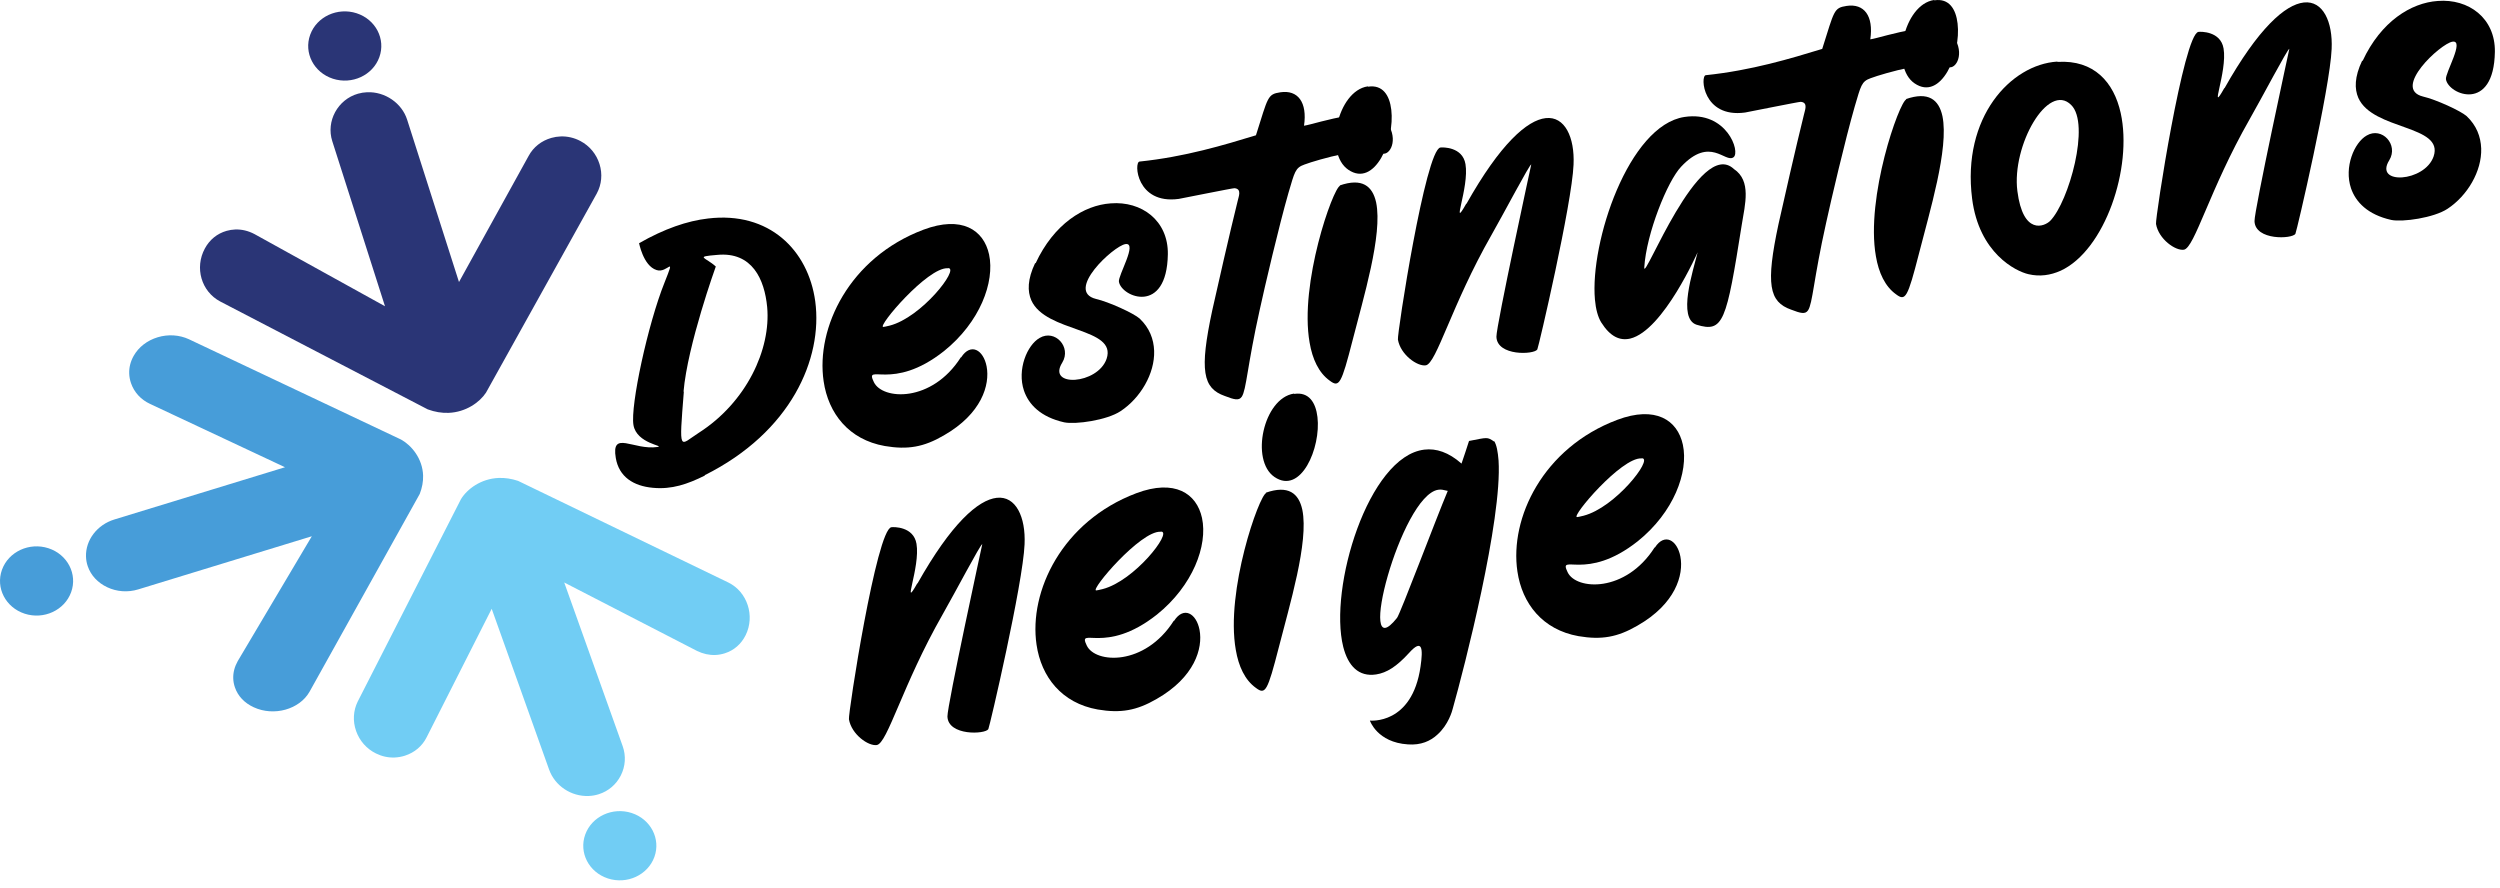
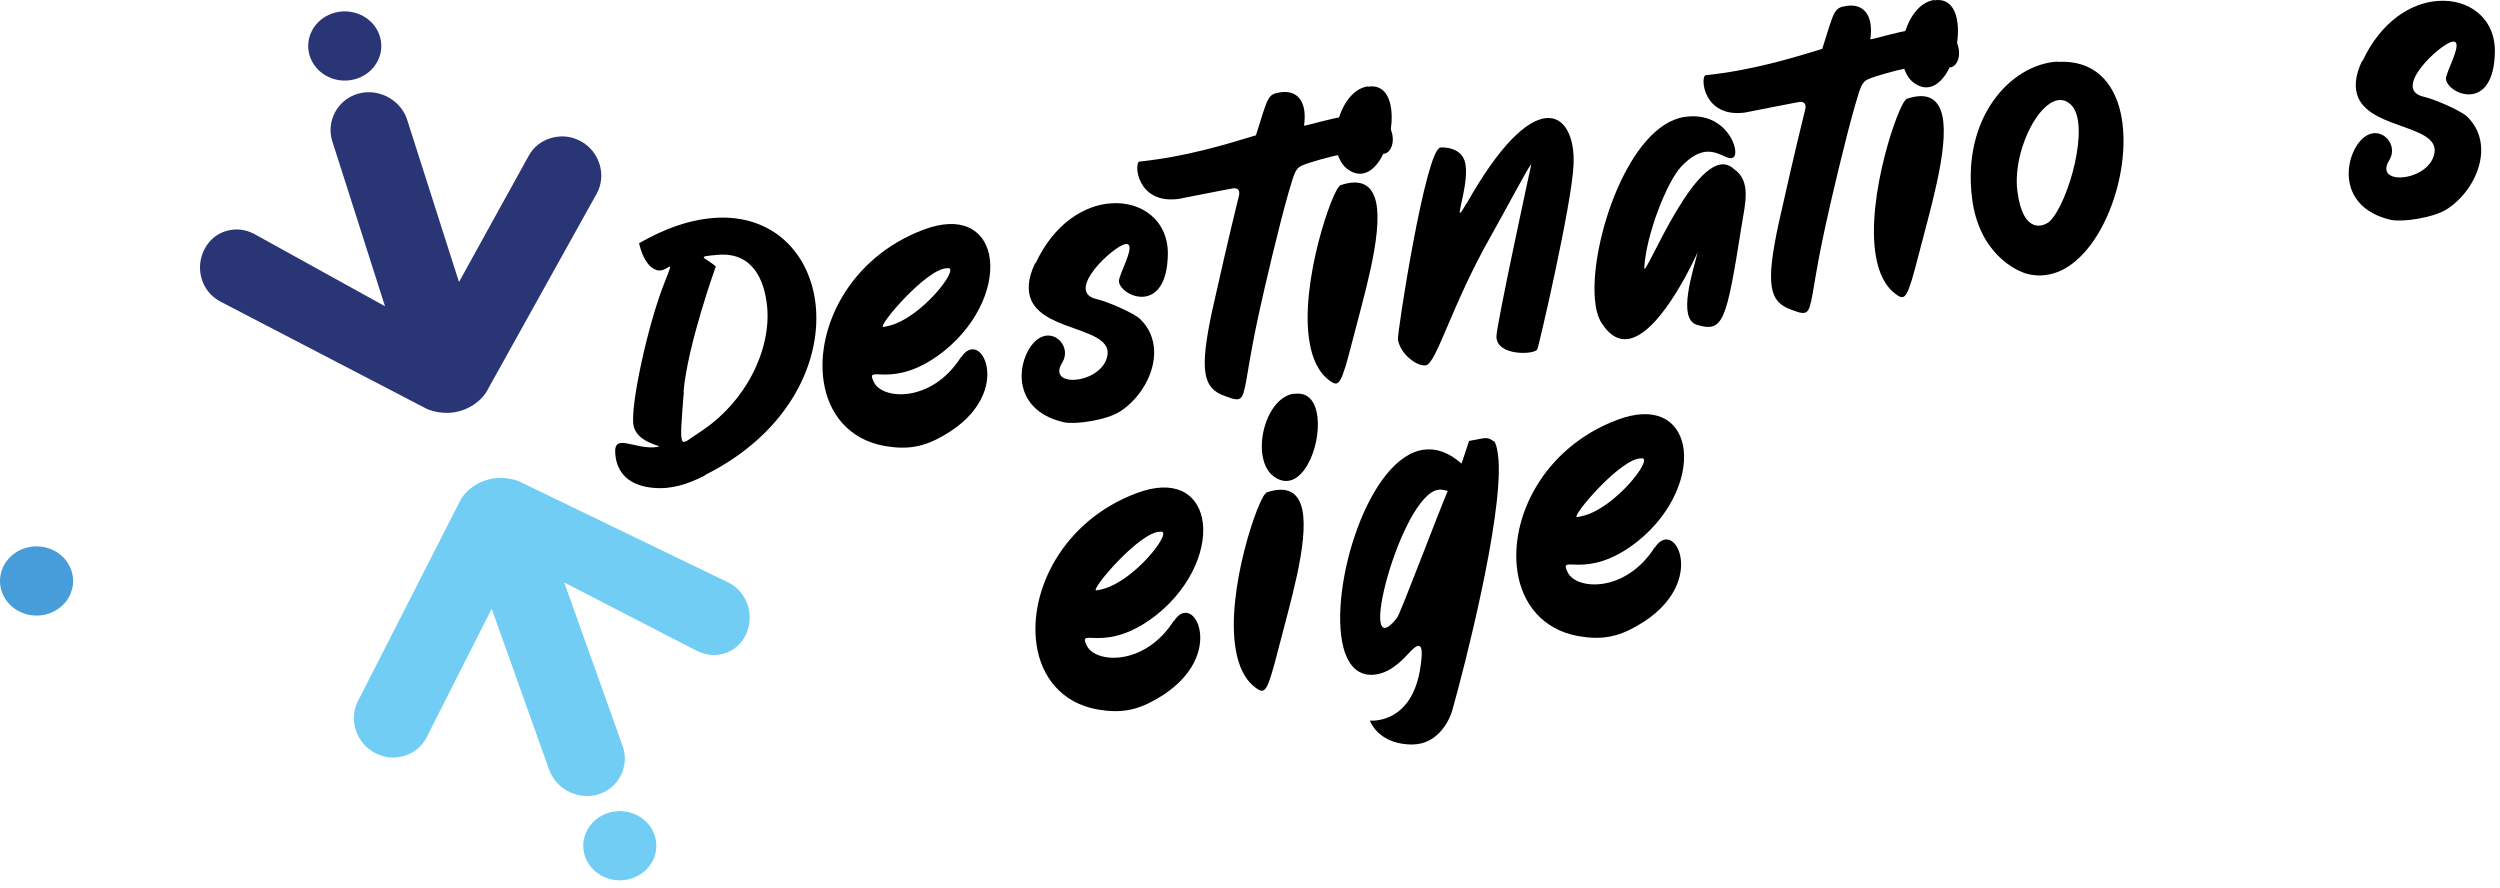
<svg xmlns="http://www.w3.org/2000/svg" width="245" height="87" viewBox="0 0 245 87" fill="none">
  <g clip-path="url(#clip0_25_2)">
    <path d="M69.072 46.605C67.382 47.441 65.846 47.984 63.982 47.805C62.079 47.633 60.662 46.731 60.348 44.889C59.875 42.108 62.098 44.16 64.44 43.803C65.195 43.688 62.392 43.497 62.079 41.656C61.76 39.778 63.491 31.762 65.122 27.695C66.262 24.821 65.424 26.839 64.342 26.464C63.008 26.051 62.606 23.683 62.631 23.833C65.119 22.412 67.351 21.648 69.388 21.413C75.376 20.693 79.202 24.507 79.894 29.529C80.648 35.16 77.514 42.348 69.066 46.567L69.072 46.605ZM67.018 38.357C66.526 44.564 66.571 43.632 68.482 42.415C73.147 39.428 75.563 34.239 75.183 30.093C74.927 27.395 73.727 24.647 70.28 24.98C68.031 25.168 69.135 25.193 70.148 26.119C70.148 26.119 67.38 33.789 66.984 38.401L67.018 38.357Z" fill="black" />
    <path d="M94.197 35.015C95.14 33.564 96.373 34.283 96.688 35.906C97.032 37.704 96.213 40.552 92.473 42.683C90.519 43.816 88.954 44.091 86.704 43.708C83.185 43.084 81.177 40.522 80.716 37.361C79.942 32.143 83.218 25.255 90.497 22.511C94.245 21.104 96.404 22.518 96.93 24.941C97.507 27.649 96.028 31.578 92.521 34.399C87.418 38.446 84.69 35.484 85.638 37.445C86.474 39.206 91.314 39.484 94.16 35.02L94.197 35.015ZM92.865 26.288C90.893 26.189 85.944 32.027 86.558 32.041C86.596 32.038 86.896 31.989 87.189 31.91C90.312 31.107 94.022 26.33 92.94 26.276L92.865 26.288Z" fill="black" />
    <path d="M101.486 25.808C103.282 21.94 106.23 20.112 108.845 19.93C111.872 19.686 114.5 21.609 114.449 24.92C114.353 30.888 109.913 29.133 109.654 27.612C109.552 27.01 111.525 23.732 110.292 23.921C109.133 24.097 104.328 28.533 107.41 29.297C108.648 29.58 111.098 30.694 111.688 31.221C112.646 32.129 113.064 33.226 113.106 34.381C113.181 36.621 111.749 39.017 109.818 40.292C108.474 41.186 105.404 41.618 104.292 41.389C101.98 40.87 100.81 39.633 100.35 38.286C99.653 36.216 100.662 33.81 101.886 33.116C103.385 32.234 105.03 34.016 104.101 35.537C102.562 37.986 107.574 37.694 108.446 35.165C109.492 32.065 102.493 32.624 101.068 29.429C100.686 28.544 100.681 27.384 101.444 25.779L101.486 25.808Z" fill="black" />
    <path d="M136.164 12.387C137.02 14.035 136.03 15.421 135.34 14.982C134.212 14.21 129.126 15.639 127.828 16.127C126.924 16.447 126.878 16.854 126.268 18.906C125.33 22.171 123.932 28.157 123.459 30.334C122.22 35.895 122.151 38.193 121.692 38.881C121.416 39.285 120.975 39.171 120.031 38.807C117.87 38.047 117.538 36.319 118.798 30.429C119.231 28.474 120.547 22.683 121.299 19.665C121.356 19.33 121.752 18.506 120.975 18.443C120.858 18.424 115.704 19.465 115.518 19.493C111.358 20.055 111.107 15.883 111.674 15.833C116.158 15.366 119.986 14.202 123.083 13.258C124.282 9.481 124.203 9.239 125.472 9.045C127.192 8.783 128.131 10.019 127.794 12.322C129.14 12.117 134.908 9.965 136.164 12.387Z" fill="black" />
    <path d="M131.281 18.178C133.489 17.406 134.511 18.23 134.863 19.846C135.517 23.014 133.589 29.261 132.557 33.338C131.451 37.646 131.243 38.005 130.32 37.31C129.228 36.532 128.615 35.175 128.343 33.582C127.319 27.786 130.633 18.422 131.325 18.207L131.281 18.178ZM134.081 8.494C135.501 8.278 136.18 9.335 136.347 10.763C136.703 13.758 134.733 18.414 132.131 16.633C129.744 15.001 131.048 8.92 134.037 8.464L134.081 8.494Z" fill="black" />
    <path d="M143.705 19.986C147.032 14.07 149.671 11.779 151.477 11.576C153.359 11.362 154.329 13.464 154.208 16.132C154.055 19.968 150.776 34.044 150.657 34.244C150.361 34.762 146.707 34.919 146.649 33.004C146.624 31.955 150.064 16.112 150.064 16.112C149.876 16.139 147.416 20.835 146.147 23.062C142.248 29.9 140.772 35.644 139.725 35.803C138.904 35.928 137.248 34.764 136.996 33.279C136.905 32.748 139.697 14.68 141.155 14.458C141.379 14.424 143.327 14.38 143.616 16.079C144.008 18.379 142.109 22.771 143.699 19.951L143.705 19.986Z" fill="black" />
    <path d="M170.697 22.003C169.179 31.565 168.899 32.623 166.271 31.826C164.365 31.21 165.915 26.581 166.367 24.733C166.419 24.581 163.031 32.393 159.753 33.183C158.757 33.409 157.807 33.009 156.913 31.585C156.591 31.053 156.385 30.286 156.303 29.354C155.806 23.73 159.611 12.295 165.069 11.463C169.217 10.83 170.599 14.903 169.882 15.413C169.063 16.01 167.603 13.291 164.747 16.341C163.414 17.742 161.338 22.886 161.138 26.221C161.054 27.758 166.545 13.381 169.925 16.567C171.655 17.719 171.013 20.031 170.697 22.003Z" fill="black" />
    <path d="M191.659 3.923C192.515 5.571 191.525 6.956 190.835 6.517C189.707 5.745 184.621 7.175 183.323 7.663C182.419 7.983 182.373 8.389 181.763 10.441C180.825 13.707 179.427 19.692 178.954 21.869C177.715 27.431 177.646 29.728 177.187 30.416C176.911 30.82 176.47 30.707 175.526 30.343C173.365 29.583 173.033 27.855 174.293 21.964C174.726 20.009 176.042 14.219 176.794 11.2C176.851 10.866 177.247 10.041 176.47 9.979C176.353 9.96 171.199 11 171.013 11.028C166.853 11.591 166.602 7.419 167.169 7.368C171.653 6.901 175.481 5.737 178.578 4.793C179.777 1.016 179.698 0.775 180.967 0.58C182.687 0.319 183.626 1.555 183.289 3.857C184.635 3.652 190.403 1.5 191.659 3.923Z" fill="black" />
    <path d="M186.777 9.713C188.985 8.941 190.008 9.765 190.359 11.381C191.013 14.549 189.085 20.796 188.053 24.875C186.947 29.181 186.739 29.54 185.816 28.845C184.724 28.068 184.111 26.711 183.839 25.117C182.815 19.321 186.129 9.957 186.821 9.743L186.777 9.713ZM189.577 0.029C190.997 -0.186 191.676 0.871 191.843 2.299C192.199 5.293 190.229 9.949 187.627 8.168C185.24 6.536 186.544 0.456 189.533 0L189.577 0.029Z" fill="black" />
    <path d="M201.646 6.066C205.214 5.849 207.161 8.057 207.829 11.077C209.011 16.45 206.283 24.526 201.946 26.53C200.947 26.974 199.901 27.133 198.782 26.869C197.546 26.585 193.946 24.81 193.267 19.469C192.254 11.491 197.051 6.331 201.603 6.037L201.646 6.066ZM202.979 10.291C200.707 7.989 197.137 14.268 197.702 18.719C198.257 23.099 200.366 22.198 200.922 21.641C202.75 19.765 204.866 12.145 202.979 10.291Z" fill="black" />
-     <path d="M217.998 8.654C221.325 2.738 223.963 0.448 225.77 0.245C227.651 0.03 228.622 2.133 228.501 4.801C228.347 8.637 225.069 22.713 224.95 22.913C224.654 23.43 220.999 23.588 220.942 21.673C220.915 20.624 224.357 4.781 224.357 4.781C224.169 4.807 221.709 9.504 220.439 11.73C216.541 18.569 215.065 24.313 214.018 24.472C213.197 24.597 211.541 23.433 211.289 21.948C211.198 21.417 213.99 3.349 215.447 3.126C215.671 3.092 217.619 3.049 217.909 4.748C218.301 7.048 216.402 11.44 217.991 8.62L217.998 8.654Z" fill="black" />
    <path d="M231.535 5.972C233.331 2.104 236.279 0.276 238.894 0.095C241.921 -0.149 244.549 1.773 244.498 5.084C244.402 11.052 239.962 9.298 239.703 7.776C239.601 7.175 241.573 3.896 240.341 4.085C239.181 4.262 234.377 8.698 237.459 9.462C238.697 9.744 241.147 10.859 241.737 11.386C242.695 12.293 243.113 13.391 243.157 14.546C243.23 16.785 241.798 19.181 239.867 20.456C238.523 21.351 235.453 21.783 234.341 21.553C232.029 21.035 230.859 19.797 230.399 18.451C229.702 16.38 230.711 13.975 231.935 13.28C233.434 12.399 235.079 14.18 234.15 15.701C232.611 18.151 237.623 17.859 238.495 15.33C239.541 12.23 232.542 12.788 231.117 9.594C230.735 8.708 230.73 7.548 231.493 5.943L231.535 5.972Z" fill="black" />
-     <path d="M89.905 57.196C93.232 51.28 95.87 48.989 97.677 48.786C99.558 48.572 100.529 50.675 100.408 53.343C100.254 57.178 96.976 71.254 96.857 71.454C96.561 71.972 92.906 72.129 92.849 70.215C92.824 69.165 96.264 53.322 96.264 53.322C96.076 53.349 93.616 58.045 92.346 60.272C88.448 67.111 86.972 72.855 85.925 73.013C85.104 73.139 83.448 71.975 83.196 70.489C83.105 69.959 85.897 51.891 87.354 51.668C87.578 51.634 89.526 51.59 89.816 53.289C90.208 55.589 88.309 59.98 89.898 57.161L89.905 57.196Z" fill="black" />
    <path d="M115.064 60.837C116.006 59.386 117.24 60.105 117.554 61.727C117.9 63.526 117.08 66.374 113.34 68.505C111.385 69.638 109.821 69.913 107.572 69.53C104.052 68.906 102.044 66.343 101.582 63.183C100.809 57.965 104.085 51.077 111.364 48.333C115.112 46.926 117.27 48.34 117.797 50.763C118.373 53.471 116.894 57.399 113.388 60.221C108.285 64.267 105.557 61.306 106.505 63.267C107.341 65.027 112.181 65.306 115.026 60.842L115.064 60.837ZM113.732 52.11C111.76 52.011 106.81 57.849 107.425 57.863C107.462 57.86 107.762 57.811 108.056 57.731C111.178 56.929 114.889 52.151 113.806 52.098L113.732 52.11Z" fill="black" />
    <path d="M124.046 48.286C126.254 47.514 127.276 48.338 127.627 49.954C128.282 53.122 126.354 59.369 125.322 63.446C124.215 67.754 124.007 68.113 123.084 67.418C121.992 66.641 121.379 65.283 121.108 63.69C120.083 57.893 123.398 48.53 124.09 48.315L124.046 48.286ZM126.846 38.602C128.266 38.386 128.944 39.443 129.111 40.871C129.467 43.866 127.499 48.522 124.895 46.741C122.508 45.107 123.812 39.029 126.802 38.573L126.846 38.602Z" fill="black" />
    <path d="M146.416 43.204C146.675 43.6 146.789 44.272 146.859 45.133C147.231 50.921 143.495 65.467 142.369 69.449C142.325 69.639 141.949 71.039 140.849 72.005C140.185 72.615 139.263 73.045 137.981 72.951C134.957 72.759 134.248 70.616 134.248 70.616C134.248 70.616 138.391 71.073 139.213 65.32C139.459 63.613 139.423 62.493 138.069 64.007C136.873 65.315 135.905 65.935 134.859 66.095C133.14 66.356 132.107 65.243 131.637 63.391C130.196 57.621 134.097 44.72 139.583 44.064C140.748 43.923 141.965 44.319 143.229 45.432C143.691 44.092 143.508 44.592 143.964 43.215C145.784 42.865 145.733 42.8 146.428 43.275L146.416 43.204ZM141.881 48.107C141.403 47.998 141.243 47.95 140.943 47.996C137.28 48.555 132.769 65.759 136.907 60.555C137.252 60.103 140.733 50.823 141.881 48.107Z" fill="black" />
    <path d="M162.187 53.649C163.129 52.199 164.364 52.917 164.677 54.54C165.021 56.339 164.203 59.187 160.463 61.317C158.508 62.451 156.944 62.725 154.695 62.343C151.175 61.718 149.167 59.156 148.705 55.996C147.932 50.777 151.208 43.889 158.487 41.145C162.235 39.739 164.393 41.153 164.92 43.577C165.496 46.284 164.017 50.212 160.511 53.033C155.408 57.08 152.68 54.119 153.628 56.08C154.464 57.84 159.304 58.119 162.149 53.655L162.187 53.649ZM160.855 44.923C158.883 44.824 153.933 50.661 154.548 50.676C154.587 50.672 154.885 50.624 155.179 50.544C158.301 49.741 162.012 44.964 160.929 44.912L160.855 44.923Z" fill="black" />
    <path d="M71.392 57.093L50.77 47.125C50.124 46.911 49.485 46.813 48.87 46.839C47.134 46.907 45.77 47.929 45.17 48.927L35.06 68.744C34.62 69.632 34.557 70.668 34.897 71.635C35.238 72.607 35.932 73.389 36.848 73.84C37.432 74.128 38.048 74.261 38.678 74.236C39.014 74.221 39.35 74.163 39.677 74.059C40.626 73.755 41.384 73.114 41.812 72.251L45.309 65.343L48.186 59.662L50.318 65.629L53.814 75.423C54.382 77.012 55.977 78.075 57.693 78.007C58.033 77.992 58.368 77.935 58.689 77.831C59.626 77.531 60.389 76.881 60.837 76C61.296 75.096 61.361 74.072 61.02 73.116L57.51 63.289L55.294 57.084L61.372 60.216L68.31 63.792C68.901 64.079 69.505 64.212 70.106 64.188C70.416 64.177 70.726 64.12 71.029 64.024C71.933 63.735 72.64 63.12 73.074 62.245C74.009 60.361 73.238 58.003 71.392 57.093Z" fill="#71CDF4" />
    <path d="M64.13 83.982C63.487 85.754 61.45 86.697 59.579 86.089C57.707 85.482 56.711 83.553 57.354 81.781C57.995 80.01 60.032 79.066 61.904 79.674C63.775 80.282 64.771 82.21 64.13 83.982Z" fill="#71CDF4" />
-     <path d="M30.334 67.791L41.136 48.403C41.372 47.792 41.481 47.189 41.464 46.607C41.414 44.963 40.353 43.659 39.306 43.077L18.51 33.244C17.578 32.815 16.485 32.741 15.46 33.05C14.429 33.361 13.592 34.007 13.104 34.868C12.793 35.417 12.644 35.998 12.662 36.596C12.672 36.914 12.73 37.233 12.837 37.544C13.145 38.447 13.812 39.172 14.717 39.588L21.966 42.99L27.93 45.789L21.597 47.728L11.208 50.909C9.521 51.425 8.378 52.921 8.428 54.547C8.437 54.868 8.494 55.185 8.6 55.492C8.904 56.383 9.581 57.113 10.505 57.548C11.453 57.996 12.534 58.071 13.549 57.76L23.974 54.568L30.558 52.553L27.169 58.264L23.3 64.785C22.989 65.341 22.841 65.91 22.858 66.48C22.866 66.773 22.921 67.068 23.02 67.356C23.313 68.215 23.953 68.892 24.87 69.314C26.848 70.225 29.349 69.527 30.334 67.791Z" fill="#479DD9" />
    <path d="M6.971 58.035C6.33 59.807 4.291 60.75 2.42 60.142C0.55 59.534 -0.448 57.606 0.195 55.834C0.836 54.062 2.874 53.119 4.746 53.727C6.616 54.335 7.614 56.263 6.971 58.035Z" fill="#479DD9" />
    <path d="M58.753 16.078C58.445 15.098 57.778 14.296 56.877 13.819C56.272 13.499 55.601 13.344 54.936 13.371C54.632 13.382 54.326 13.432 54.029 13.516C53.061 13.793 52.273 14.416 51.812 15.268L48.053 22.073L44.981 27.639L43.061 21.627L39.901 11.732C39.381 10.103 37.731 8.969 35.981 9.039C35.677 9.05 35.376 9.1 35.082 9.183C33.094 9.752 31.939 11.881 32.562 13.832L35.734 23.763L37.729 30.012L31.774 26.719L24.938 22.939C24.321 22.615 23.682 22.464 23.041 22.491C22.761 22.502 22.48 22.547 22.203 22.625C21.281 22.889 20.545 23.487 20.077 24.351C19.054 26.236 19.729 28.565 21.578 29.544L41.919 40.119C42.611 40.372 43.298 40.487 43.964 40.46C45.653 40.394 47.013 39.423 47.629 38.476L58.486 18.959C58.96 18.084 59.059 17.052 58.753 16.078Z" fill="#2A3576" />
    <path d="M37.174 5.607C36.533 7.379 34.494 8.322 32.623 7.714C30.753 7.106 29.755 5.178 30.398 3.406C31.039 1.634 33.077 0.691 34.949 1.299C36.819 1.907 37.817 3.835 37.174 5.607Z" fill="#2A3576" />
  </g>
  <defs>
    <clipPath id="clip0_25_2">
      <rect width="244.499" height="86.273" fill="white" />
    </clipPath>
  </defs>
</svg>